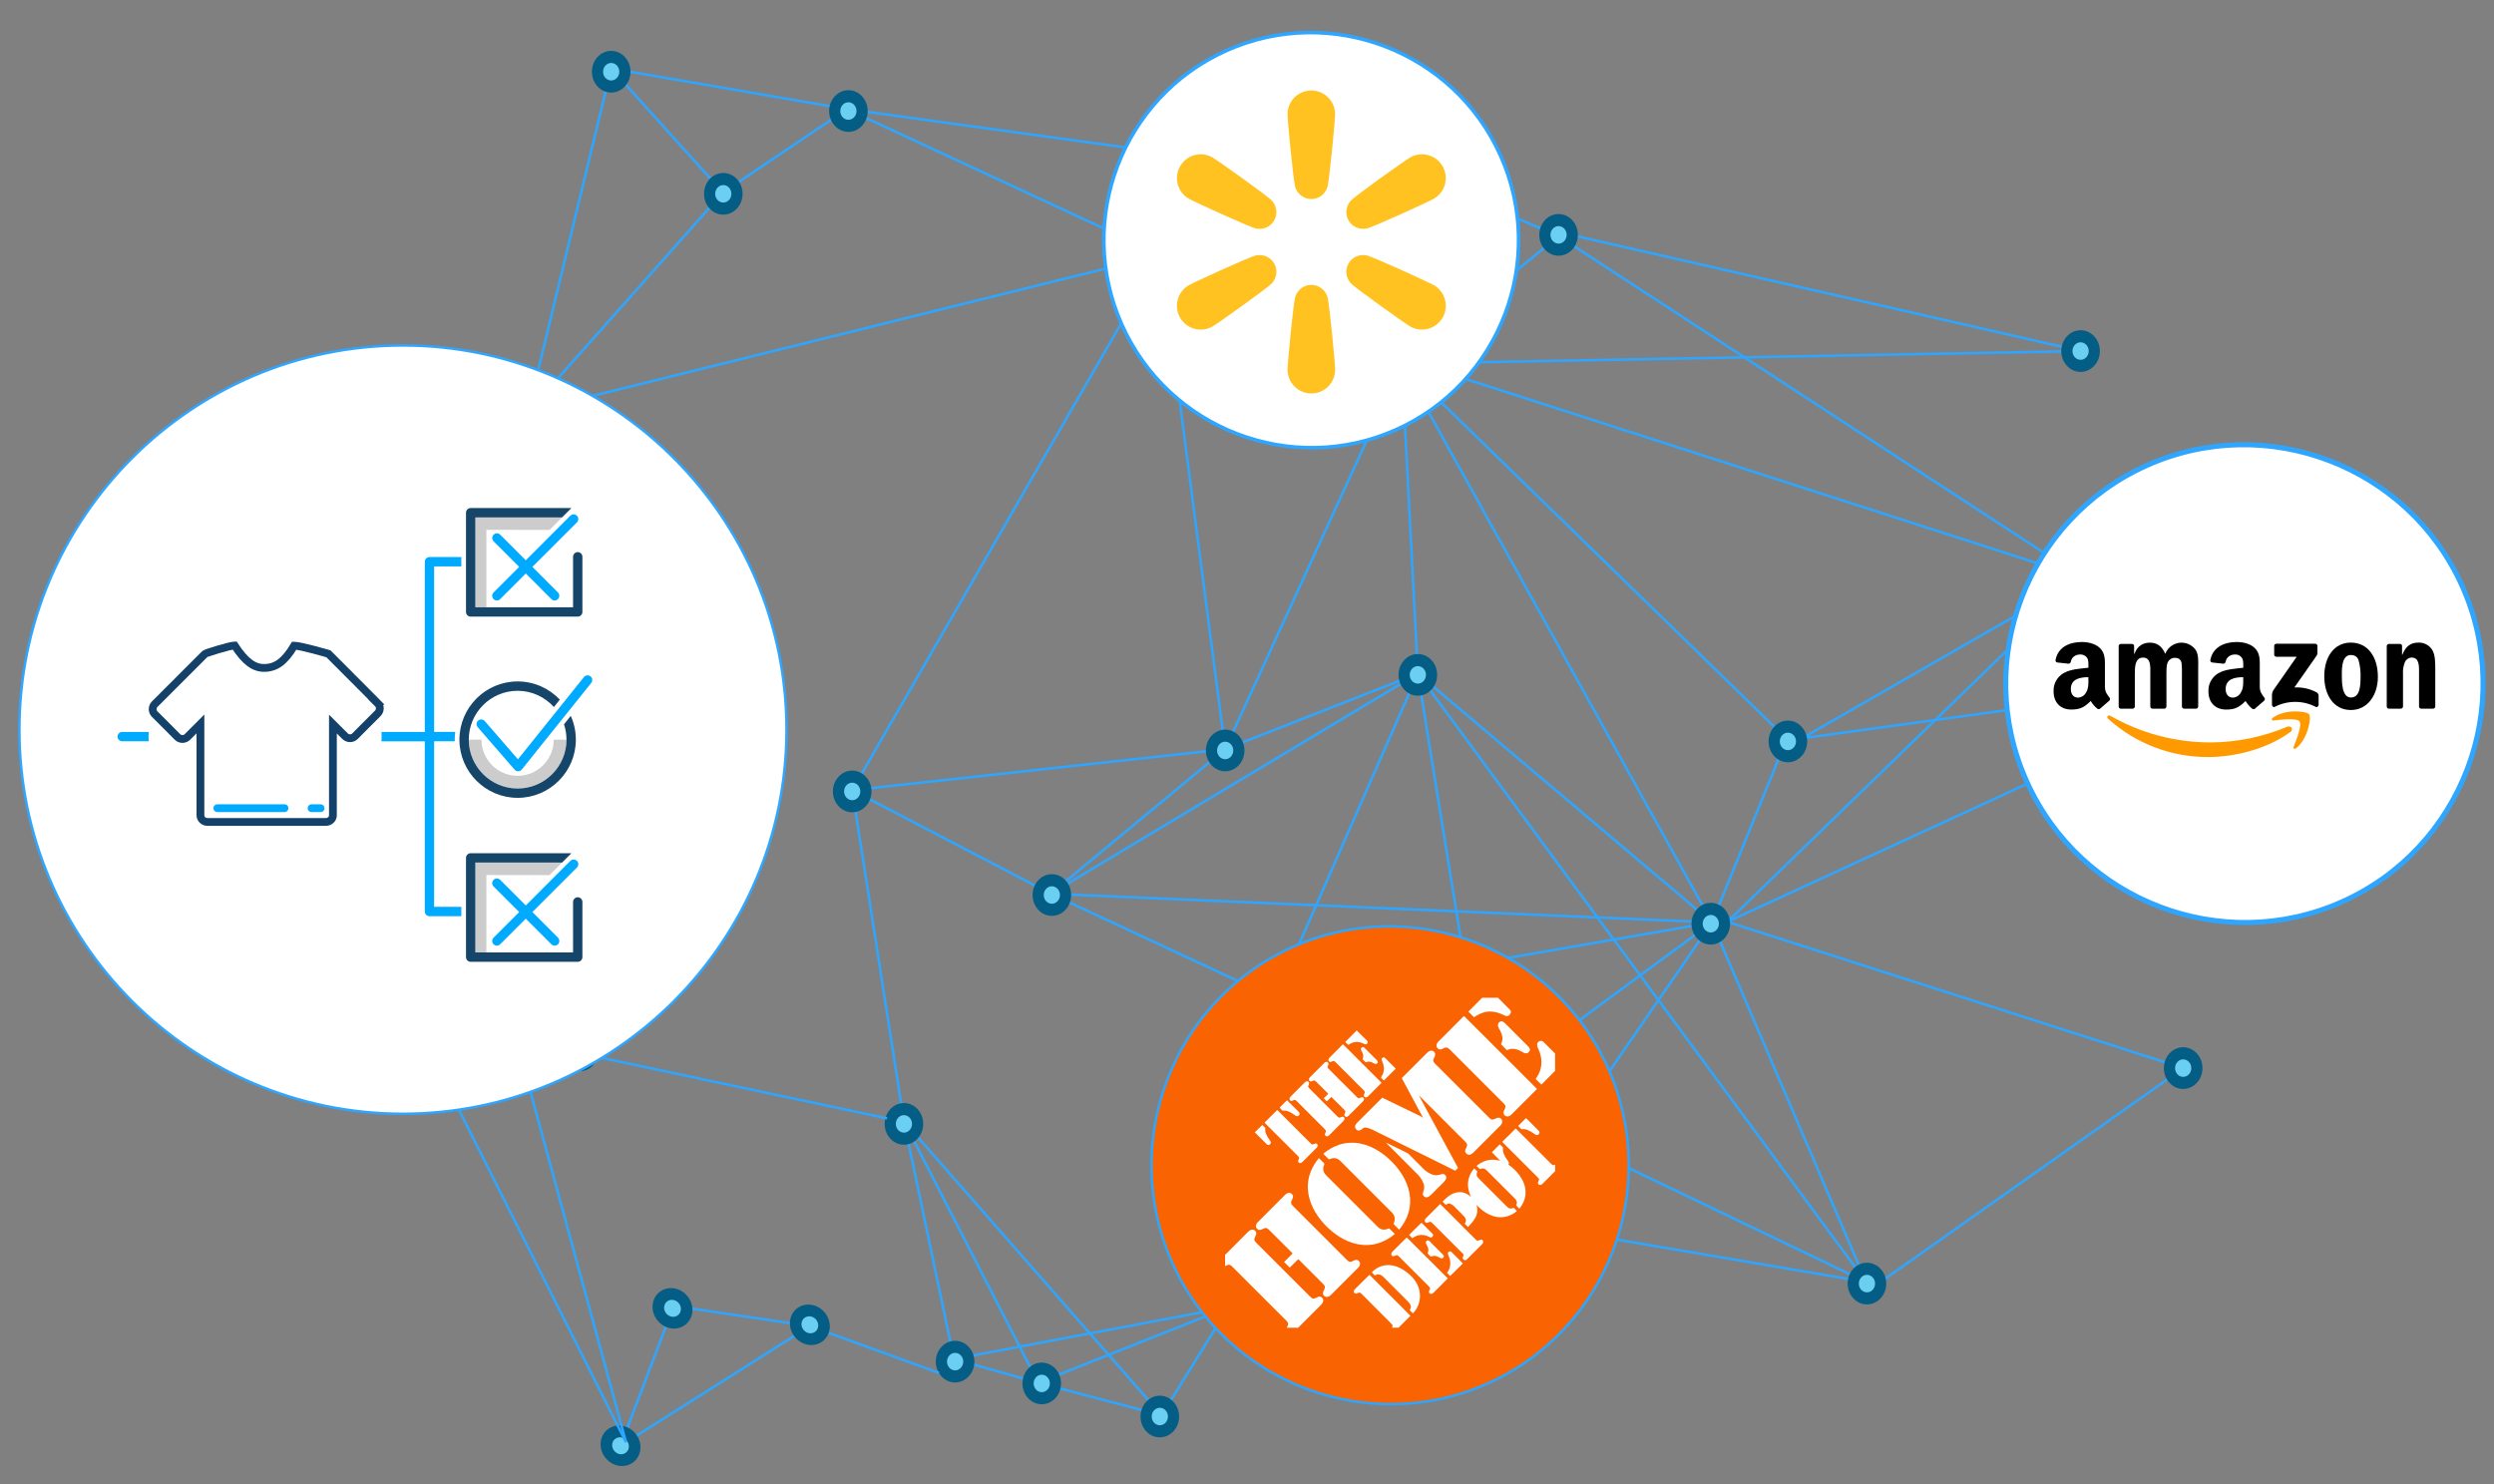
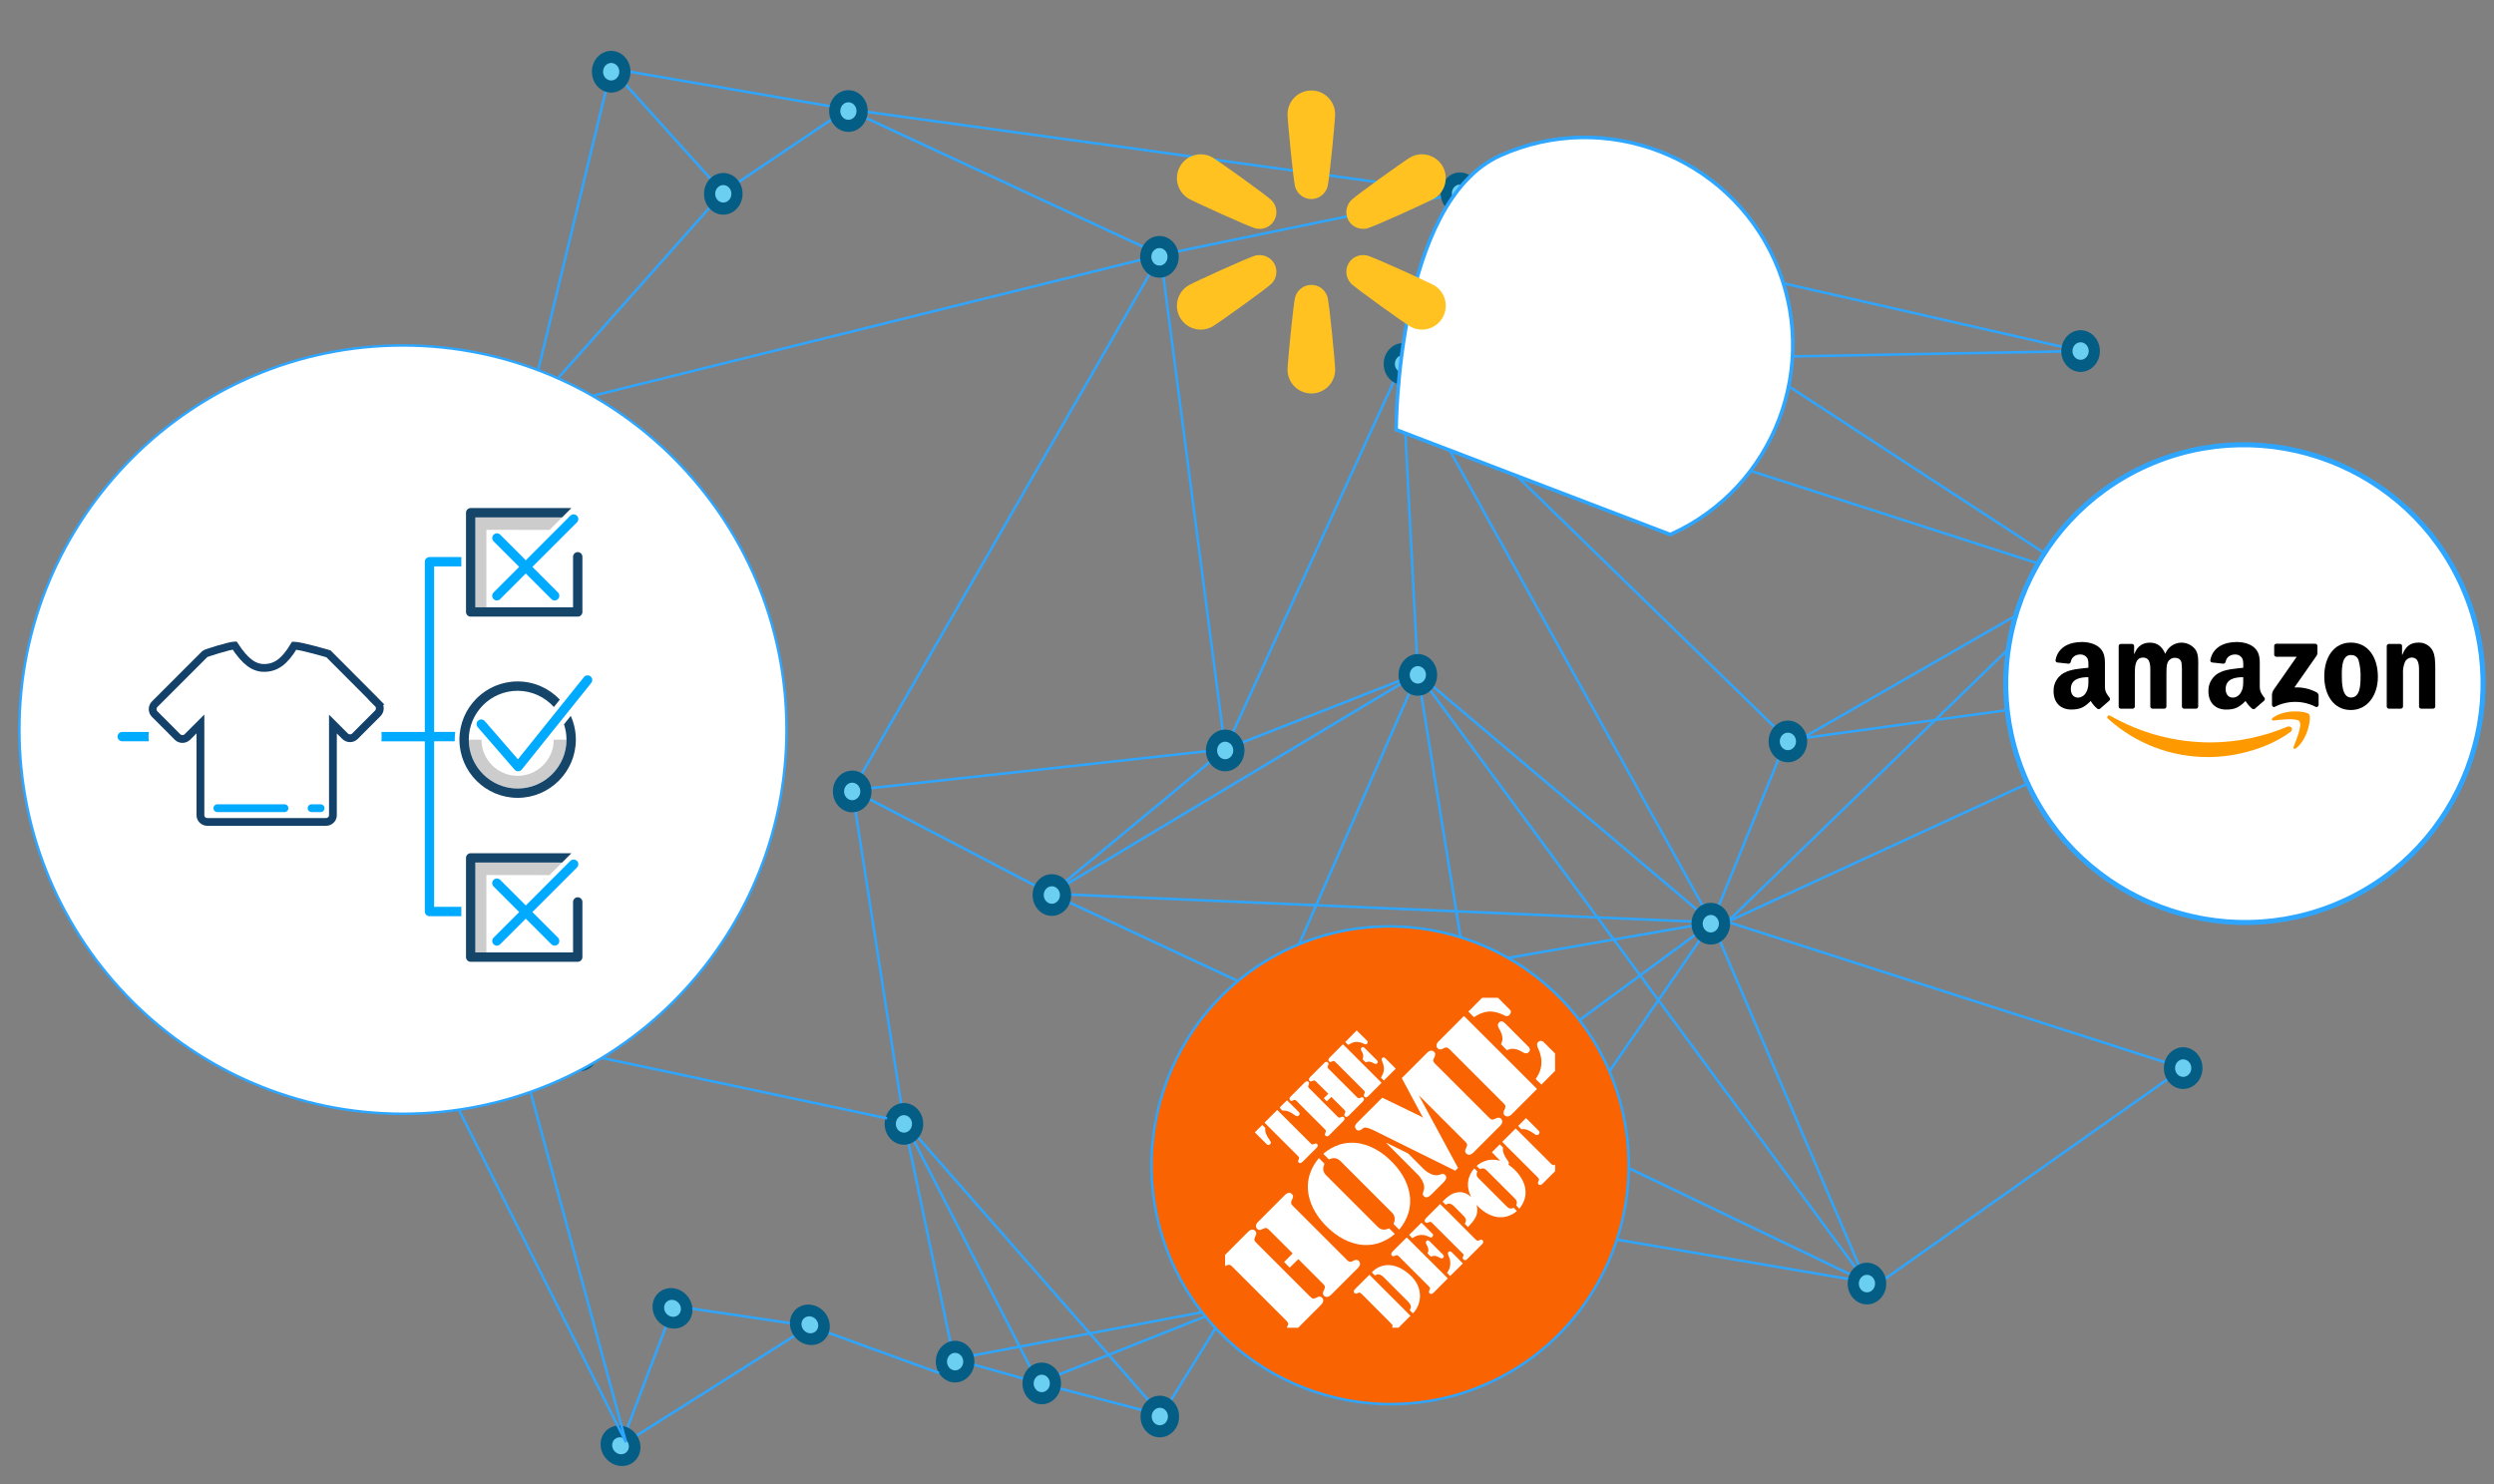
<svg xmlns="http://www.w3.org/2000/svg" id="Layer_1" version="1.1" viewBox="0 0 247 147.057">
  <rect x="0" y="0" width="247" height="147.057" fill="#808080" stroke="none" />
  <defs>
    <style>
      .st0 {
        stroke: #a7a9ac;
        stroke-width: .113px;
      }

      .st0, .st1, .st2, .st3, .st4, .st5, .st6, .st7 {
        stroke-miterlimit: 10;
      }

      .st0, .st1, .st4, .st7 {
        fill: none;
      }

      .st0, .st8, .st7 {
        isolation: isolate;
      }

      .st0, .st7 {
        mix-blend-mode: multiply;
      }

      .st1 {
        stroke: #0af;
      }

      .st1, .st4 {
        stroke-linecap: round;
        stroke-width: .772px;
      }

      .st9 {
        fill: #ffc220;
      }

      .st10 {
        fill: #f90;
      }

      .st10, .st11, .st12 {
        fill-rule: evenodd;
      }

      .st11, .st2, .st3, .st6 {
        fill: #fff;
      }

      .st13 {
        fill: #0af;
      }

      .st2 {
        stroke-width: .5px;
      }

      .st2, .st3, .st5, .st6, .st7 {
        stroke: #2ea6ff;
      }

      .st3 {
        stroke-width: .358px;
      }

      .st14 {
        fill: #035d84;
      }

      .st4 {
        stroke: #134169;
      }

      .st5 {
        fill: #f96302;
      }

      .st5, .st6, .st7 {
        stroke-width: .25px;
      }

      .st15 {
        display: none;
      }

      .st16 {
        fill: #6bcff2;
      }

      .st17 {
        fill: #ccc;
      }

      .st18 {
        fill: #16456a;
      }
    </style>
  </defs>
  <g class="st8">
    <g id="Lines_2" class="st15">
      <g>
        <line class="st0" x1="46.173" y1="21.82" x2="50.456" y2="51.165" />
        <line class="st0" x1="46.173" y1="21.82" x2="66.004" y2="36.967" />
        <line class="st0" x1="66.004" y1="36.967" x2="30.789" y2="52.065" />
        <line class="st0" x1="30.789" y1="52.065" x2="31.488" y2="20.371" />
        <line class="st0" x1="31.488" y1="20.371" x2="10.209" y2="38.853" />
        <line class="st0" x1="10.209" y1="38.853" x2="30.789" y2="52.065" />
        <line class="st0" x1="30.789" y1="52.065" x2="46.173" y2="21.82" />
        <line class="st0" x1="48.583" y1="51.877" x2="36.295" y2="56.561" />
        <line class="st0" x1="36.295" y1="56.561" x2="42.677" y2="42.748" />
        <line class="st0" x1="42.677" y1="42.748" x2="55.864" y2="18.473" />
        <line class="st0" x1="31.163" y1="3.737" x2="-10.77" y2="6.085" />
        <line class="st0" x1="-10.77" y1="6.085" x2="9.161" y2="21.371" />
        <line class="st0" x1="9.161" y1="21.371" x2="-24.705" y2="15.976" />
        <line class="st0" x1="-24.705" y1="15.976" x2="-22.609" y2="7.733" />
        <line class="st0" x1="-22.609" y1="7.733" x2="-35.746" y2="33.909" />
        <line class="st0" x1="-35.891" y1="33.574" x2="-25.505" y2="1.59" />
        <line class="st0" x1="-25.505" y1="1.59" x2="-22.758" y2="25.616" />
        <line class="st0" x1="-22.758" y1="25.616" x2="-24.705" y2="15.976" />
        <line class="st0" x1="-24.705" y1="15.976" x2="-43.038" y2="16.925" />
        <line class="st0" x1="-37.094" y1=".342" x2="-37.344" y2="23.618" />
        <line class="st0" x1="15.404" y1="11.255" x2="10.209" y2="38.853" />
        <line class="st0" x1="10.209" y1="38.853" x2="-9.97" y2="33.058" />
        <line class="st0" x1="-9.97" y1="33.058" x2="-24.705" y2="15.976" />
        <line class="st0" x1="10.209" y1="38.853" x2="1.006" y2="48.131" />
        <line class="st0" x1="1.006" y1="48.131" x2="18.612" y2="59.446" />
        <line class="st0" x1="18.612" y1="59.446" x2="4.977" y2="66.563" />
        <line class="st0" x1="4.977" y1="66.563" x2=".76" y2="51.428" />
        <line class="st0" x1=".593" y1="51.128" x2="15.729" y2="50.528" />
        <line class="st0" x1="15.729" y1="50.528" x2="36.295" y2="56.561" />
        <line class="st0" x1="36.295" y1="56.561" x2="29.889" y2="29.513" />
        <line class="st0" x1="28.989" y1="59.894" x2="12.244" y2="72.333" />
        <line class="st0" x1="12.244" y1="72.333" x2="15.729" y2="50.528" />
        <line class="st0" x1="12.244" y1="72.333" x2="24.607" y2="83.346" />
        <line class="st0" x1="43.414" y1="65.063" x2="28.989" y2="59.894" />
        <line class="st0" x1="28.989" y1="59.894" x2="42.677" y2="42.748" />
        <line class="st0" x1="60.76" y1="52.664" x2="50.456" y2="51.165" />
        <line class="st0" x1="50.456" y1="51.165" x2="57.05" y2="39.627" />
        <line class="st0" x1="57.05" y1="39.627" x2="33.972" y2="65.439" />
        <line class="st0" x1="33.972" y1="65.439" x2="12.244" y2="72.333" />
        <line class="st0" x1="-1.954" y1="-3.98" x2="25.944" y2="34.957" />
        <line class="st0" x1="39.967" y1="87.578" x2="16.365" y2="77.465" />
        <line class="st0" x1="49.82" y1="98.518" x2="56.113" y2="119.947" />
        <line class="st0" x1="56.113" y1="119.947" x2="76.32" y2="104.811" />
        <line class="st0" x1="76.32" y1="104.811" x2="52.991" y2="94.447" />
        <line class="st0" x1="52.991" y1="94.447" x2="68.726" y2="119.423" />
        <line class="st0" x1="68.726" y1="119.423" x2="60.272" y2="136.545" />
        <line class="st0" x1="60.272" y1="136.545" x2="73.471" y2="127.215" />
        <line class="st0" x1="73.471" y1="127.215" x2="76.32" y2="104.811" />
        <line class="st0" x1="76.32" y1="104.811" x2="49.445" y2="111.654" />
        <line class="st0" x1="49.445" y1="111.654" x2="76.493" y2="119.222" />
        <line class="st0" x1="76.493" y1="119.222" x2="73.347" y2="134.822" />
        <line class="st0" x1="73.347" y1="134.822" x2="60.272" y2="136.545" />
        <line class="st0" x1="60.272" y1="136.545" x2="51.057" y2="148.158" />
        <line class="st0" x1="51.057" y1="148.158" x2="68.177" y2="140.739" />
        <line class="st0" x1="68.177" y1="140.739" x2="52.592" y2="156.623" />
        <line class="st0" x1="52.592" y1="156.623" x2="56.113" y2="119.947" />
        <line class="st0" x1="51.693" y1="164.791" x2="63.757" y2="138.228" />
        <line class="st0" x1="53.191" y1="55.549" x2="127.718" y2="43.499" />
        <line class="st0" x1="116.28" y1="60.793" x2="132.687" y2="49.317" />
        <line class="st0" x1="132.687" y1="49.317" x2="127.718" y2="43.499" />
        <line class="st0" x1="72.648" y1="17.274" x2="69.777" y2="-3.93" />
        <line class="st0" x1="139.732" y1="10.231" x2="163.408" y2="12.241" />
        <line class="st0" x1="163.408" y1="12.241" x2="149.523" y2=".49" />
        <line class="st0" x1="149.523" y1=".49" x2="156.552" y2="26.628" />
        <line class="st0" x1="156.552" y1="26.628" x2="147.025" y2="20.071" />
        <line class="st0" x1="146.474" y1="18.124" x2="130.99" y2="26.115" />
        <line class="st0" x1="132.687" y1="49.317" x2="164.107" y2="35.056" />
        <line class="st0" x1="164.107" y1="35.056" x2="156.79" y2="49.766" />
        <line class="st0" x1="156.79" y1="49.766" x2="160.311" y2="23.268" />
        <line class="st0" x1="160.311" y1="23.268" x2="182.589" y2="20.571" />
        <line class="st0" x1="182.589" y1="20.571" x2="178.344" y2="8.083" />
        <line class="st0" x1="178.344" y1="8.083" x2="171.449" y2="39.402" />
        <line class="st0" x1="171.449" y1="39.402" x2="171.549" y2="57.034" />
        <line class="st0" x1="171.549" y1="57.034" x2="195.513" y2="57.121" />
        <line class="st0" x1="195.513" y1="57.121" x2="174.759" y2="50.492" />
        <line class="st0" x1="174.759" y1="50.492" x2="193.267" y2="76.753" />
        <line class="st0" x1="193.267" y1="76.753" x2="170.725" y2="68.074" />
        <line class="st0" x1="170.725" y1="68.074" x2="169.663" y2="86.904" />
        <line class="st0" x1="169.663" y1="86.904" x2="185.959" y2="80.261" />
        <line class="st0" x1="185.959" y1="80.261" x2="165.73" y2="80.837" />
        <line class="st0" x1="165.73" y1="80.837" x2="162.472" y2="66.826" />
        <line class="st0" x1="162.472" y1="66.826" x2="156.028" y2="70.046" />
        <line class="st0" x1="156.028" y1="70.046" x2="144.526" y2="98.893" />
        <line class="st0" x1="144.526" y1="98.893" x2="140.256" y2="74.431" />
        <line class="st0" x1="140.256" y1="74.431" x2="133.288" y2="94.135" />
        <line class="st0" x1="133.288" y1="94.135" x2="125.27" y2="74.129" />
        <line class="st0" x1="125.27" y1="74.129" x2="125.195" y2="97.845" />
        <line class="st0" x1="125.195" y1="97.845" x2="112.257" y2="95.246" />
        <line class="st0" x1="112.257" y1="95.246" x2="139.094" y2="67.724" />
        <line class="st0" x1="139.094" y1="67.724" x2="156.252" y2="89.865" />
        <line class="st0" x1="156.252" y1="89.865" x2="139.17" y2="111.742" />
        <line class="st0" x1="139.17" y1="111.742" x2="163.108" y2="104.663" />
        <line class="st0" x1="163.108" y1="104.663" x2="169.663" y2="86.904" />
        <line class="st0" x1="111.746" y1="74.917" x2="133.437" y2="85.593" />
        <line class="st0" x1="133.437" y1="85.593" x2="118.714" y2="66.676" />
        <line class="st0" x1="118.714" y1="66.676" x2="142.391" y2="81.174" />
        <line class="st0" x1="142.391" y1="81.174" x2="136.996" y2="99.268" />
        <line class="st0" x1="136.996" y1="99.268" x2="164.982" y2="94.21" />
        <line class="st0" x1="164.982" y1="94.21" x2="159.661" y2="117.399" />
        <line class="st0" x1="159.661" y1="117.399" x2="142.391" y2="81.174" />
        <line class="st0" x1="142.391" y1="81.174" x2="140.63" y2="120.172" />
        <line class="st0" x1="140.63" y1="120.172" x2="151.756" y2="128.901" />
        <line class="st0" x1="151.756" y1="128.901" x2="151.57" y2="139.802" />
        <line class="st0" x1="151.57" y1="139.802" x2="165.767" y2="110.056" />
        <line class="st0" x1="178.344" y1="8.083" x2="232.439" y2="-6.003" />
        <line class="st0" x1="232.439" y1="-6.003" x2="209.749" y2="36.405" />
        <line class="st0" x1="209.749" y1="36.405" x2="182.589" y2="20.571" />
        <line class="st0" x1="182.589" y1="20.571" x2="215.705" y2="53.825" />
        <line class="st0" x1="215.705" y1="53.825" x2="196.001" y2="66.676" />
        <line class="st0" x1="196.001" y1="66.676" x2="184.936" y2="42.699" />
        <line class="st0" x1="184.936" y1="42.699" x2="234.886" y2="47.993" />
        <line class="st0" x1="234.886" y1="47.993" x2="200.234" y2="83.759" />
        <line class="st0" x1="200.234" y1="83.759" x2="215.705" y2="53.825" />
        <line class="st0" x1="215.705" y1="53.825" x2="243.628" y2="59.583" />
        <line class="st0" x1="243.628" y1="59.583" x2="232.339" y2="91.302" />
        <line class="st0" x1="232.339" y1="91.302" x2="233.139" y2="109.382" />
        <line class="st0" x1="232.439" y1="-6.003" x2="257.964" y2="21.794" />
        <line class="st0" x1="257.964" y1="21.794" x2="294.49" y2="8.232" />
        <line class="st0" x1="294.49" y1="8.232" x2="284.337" y2="33.108" />
        <line class="st0" x1="284.337" y1="33.108" x2="289.246" y2="5.01" />
        <line class="st0" x1="289.246" y1="5.01" x2="215.107" y2="4.286" />
        <line class="st0" x1="215.107" y1="4.286" x2="231.389" y2="40.233" />
        <line class="st0" x1="231.389" y1="40.233" x2="255.366" y2="41.1" />
        <line class="st0" x1="255.366" y1="41.1" x2="253.318" y2="50.84" />
        <line class="st0" x1="253.318" y1="50.84" x2="215.705" y2="53.825" />
        <line class="st0" x1="215.705" y1="53.825" x2="219.851" y2="25.816" />
        <line class="st0" x1="219.851" y1="25.816" x2="266.955" y2="-4.105" />
        <line class="st0" x1="266.955" y1="-4.105" x2="271.101" y2="42.599" />
        <line class="st0" x1="271.101" y1="42.599" x2="289.246" y2="5.01" />
        <line class="st0" x1="289.246" y1="5.01" x2="178.344" y2="8.083" />
        <line class="st0" x1="178.344" y1="8.083" x2="195.551" y2="61.654" />
        <line class="st0" x1="225.025" y1="38.739" x2="225.732" y2="38.897" />
      </g>
    </g>
    <g id="Lines">
      <line class="st7" x1="206.057" y1="34.778" x2="155.882" y2="23.336" />
      <line class="st7" x1="154.361" y1="23.393" x2="144.475" y2="19.152" />
      <line class="st7" x1="154.361" y1="23.393" x2="138.829" y2="36.056" />
      <line class="st7" x1="140.351" y1="35.998" x2="206.057" y2="34.778" />
      <line class="st7" x1="206.19" y1="57.222" x2="154.361" y2="23.393" />
      <line class="st7" x1="138.829" y1="36.056" x2="176.952" y2="73.198" />
      <line class="st7" x1="178.473" y1="73.14" x2="206.19" y2="57.222" />
      <line class="st7" x1="216.219" y1="105.814" x2="171.073" y2="91.322" />
      <line class="st7" x1="169.551" y1="91.381" x2="176.952" y2="73.198" />
      <line class="st7" x1="178.473" y1="73.14" x2="224.192" y2="66.855" />
      <line class="st7" x1="140.351" y1="35.998" x2="206.19" y2="57.222" />
      <line class="st7" x1="206.19" y1="57.222" x2="171.073" y2="91.322" />
      <line class="st7" x1="171.073" y1="91.322" x2="224.192" y2="66.855" />
      <line class="st7" x1="140.419" y1="66.73" x2="138.829" y2="36.056" />
      <line class="st7" x1="138.829" y1="36.056" x2="169.551" y2="91.381" />
      <line class="st7" x1="169.551" y1="91.381" x2="149.192" y2="120.943" />
      <line class="st7" x1="149.192" y1="120.943" x2="126.296" y2="98.911" />
      <line class="st7" x1="126.296" y1="98.911" x2="140.419" y2="66.73" />
      <line class="st7" x1="140.419" y1="66.73" x2="169.551" y2="91.381" />
      <line class="st7" x1="169.551" y1="91.381" x2="126.296" y2="98.911" />
      <line class="st7" x1="126.296" y1="98.911" x2="184.81" y2="127.003" />
      <line class="st7" x1="184.81" y1="127.003" x2="149.192" y2="120.943" />
      <line class="st7" x1="149.192" y1="120.943" x2="140.419" y2="66.73" />
      <line class="st7" x1="140.419" y1="66.73" x2="184.81" y2="127.003" />
      <line class="st7" x1="184.81" y1="127.003" x2="169.551" y2="91.381" />
      <line class="st7" x1="216.219" y1="105.814" x2="186.333" y2="126.945" />
      <path class="st7" d="M184.81,127.003" />
      <path class="st7" d="M149.192,120.943" />
      <line class="st7" x1="126.296" y1="98.911" x2="126.676" y2="123.002" />
      <line class="st7" x1="126.676" y1="123.002" x2="121.667" y2="129.502" />
      <line class="st7" x1="121.667" y1="129.502" x2="102.821" y2="136.988" />
      <line class="st7" x1="102.821" y1="136.988" x2="115.042" y2="140.201" />
      <line class="st7" x1="115.042" y1="140.201" x2="121.667" y2="129.502" />
      <line class="st7" x1="102.821" y1="136.988" x2="94.475" y2="134.637" />
      <line class="st7" x1="94.475" y1="134.637" x2="121.667" y2="129.502" />
      <line class="st7" x1="121.667" y1="129.502" x2="126.296" y2="98.911" />
      <line class="st7" x1="126.296" y1="98.911" x2="104.055" y2="88.541" />
      <line class="st7" x1="104.055" y1="88.541" x2="121.338" y2="74.22" />
      <line class="st7" x1="121.338" y1="74.22" x2="140.419" y2="66.73" />
      <line class="st7" x1="140.419" y1="66.73" x2="104.055" y2="88.541" />
      <line class="st7" x1="104.055" y1="88.541" x2="169.551" y2="91.381" />
      <line class="st7" x1="169.551" y1="91.381" x2="126.676" y2="123.002" />
      <line class="st7" x1="94.475" y1="134.637" x2="89.522" y2="111.086" />
      <line class="st7" x1="89.522" y1="111.086" x2="102.821" y2="136.988" />
      <line class="st7" x1="89.522" y1="111.086" x2="84.401" y2="78.28" />
      <line class="st7" x1="84.401" y1="78.28" x2="104.055" y2="88.541" />
      <line class="st7" x1="115.042" y1="140.201" x2="89.522" y2="111.086" />
      <line class="st7" x1="114.945" y1="25.253" x2="83.874" y2="10.81" />
      <line class="st7" x1="83.874" y1="10.81" x2="71.604" y2="19.075" />
      <line class="st7" x1="71.604" y1="19.075" x2="60.53" y2="6.789" />
      <line class="st7" x1="60.53" y1="6.789" x2="83.874" y2="10.81" />
      <line class="st7" x1="114.945" y1="25.253" x2="144.475" y2="19.152" />
      <line class="st7" x1="144.475" y1="19.152" x2="83.874" y2="10.81" />
      <line class="st7" x1="138.829" y1="36.056" x2="121.338" y2="74.22" />
      <line class="st7" x1="121.338" y1="74.22" x2="84.401" y2="78.28" />
      <line class="st7" x1="121.338" y1="74.22" x2="114.945" y2="25.253" />
      <line class="st7" x1="60.53" y1="6.789" x2="52.296" y2="40.805" />
      <line class="st7" x1="71.604" y1="19.075" x2="52.296" y2="40.805" />
      <line class="st7" x1="52.296" y1="40.805" x2="114.945" y2="25.253" />
      <line class="st7" x1="114.945" y1="25.253" x2="84.401" y2="78.28" />
    </g>
    <g id="Dots">
      <path class="st14" d="M169.445,93.573c1.052-.008,1.903-.94,1.897-2.078s-.869-2.059-1.921-2.051-1.906.939-1.899,2.078.871,2.058,1.925,2.052h-.001Z" />
      <path class="st14" d="M177.081,75.514c1.056-.008,1.907-.939,1.899-2.078s-.869-2.057-1.925-2.05-1.903.939-1.897,2.077.869,2.059,1.921,2.051h.001Z" />
      <path class="st14" d="M154.37,25.332c1.056-.008,1.903-.94,1.897-2.079s-.866-2.057-1.921-2.05-1.903.939-1.897,2.077c.006,1.138.869,2.06,1.921,2.053Z" />
      <path class="st14" d="M138.959,38.118c1.052-.008,1.903-.94,1.897-2.078s-.869-2.057-1.921-2.049-1.906.939-1.899,2.075.869,2.059,1.925,2.052h-.001Z" />
      <path class="st14" d="M140.433,68.921c1.052-.008,1.906-.939,1.899-2.078s-.871-2.057-1.925-2.05-1.903.939-1.897,2.077.869,2.059,1.921,2.051h.001Z" />
      <path class="st14" d="M121.352,76.409c1.052-.008,1.903-.94,1.897-2.078s-.869-2.059-1.921-2.052-1.907.939-1.899,2.078.871,2.058,1.925,2.052h-.001Z" />
      <path class="st14" d="M184.911,129.224c1.056-.008,1.906-.94,1.899-2.078s-.869-2.058-1.925-2.052-1.903.939-1.897,2.078.869,2.059,1.921,2.052h.001Z" />
      <path class="st14" d="M216.229,107.878c1.056-.008,1.906-.94,1.899-2.078s-.869-2.058-1.925-2.052-1.903.939-1.897,2.078c.006,1.138.869,2.059,1.921,2.052h.001Z" />
      <path class="st14" d="M224.203,68.921c1.056-.008,1.906-.94,1.899-2.078s-.869-2.058-1.925-2.052-1.903.939-1.897,2.078.869,2.059,1.921,2.052h.001Z" />
      <path class="st14" d="M206.201,59.286c1.056-.008,1.906-.94,1.899-2.078s-.869-2.058-1.925-2.051-1.903.939-1.897,2.078c.006,1.138.869,2.059,1.921,2.052h.001Z" />
      <path class="st14" d="M206.068,36.843c1.056-.008,1.906-.94,1.899-2.078s-.869-2.058-1.925-2.051-1.903.939-1.897,2.078.869,2.059,1.921,2.052h.001Z" />
      <path class="st14" d="M149.204,123.133c1.052-.008,1.903-.94,1.897-2.078s-.869-2.057-1.921-2.05-1.907.939-1.899,2.077.871,2.059,1.925,2.052h-.001Z" />
      <path class="st14" d="M121.798,131.693c1.052-.008,1.903-.939,1.897-2.077s-.869-2.06-1.921-2.053-1.906.94-1.899,2.079.869,2.057,1.925,2.05h-.001Z" />
      <path class="st14" d="M126.57,125.131c1.052-.008,1.903-.94,1.897-2.079s-.869-2.057-1.921-2.05-1.906.939-1.899,2.077.869,2.06,1.925,2.053h-.001Z" />
      <path class="st14" d="M126.31,101.229c1.052-.008,1.903-.94,1.897-2.078s-.869-2.057-1.921-2.05-1.903.939-1.897,2.077.869,2.058,1.921,2.051Z" />
      <path class="st14" d="M94.604,136.955c1.052-.008,1.907-.939,1.899-2.079s-.872-2.057-1.925-2.049-1.903.939-1.897,2.075.869,2.06,1.921,2.053h.001Z" />
      <path class="st14" d="M103.185,139.115c1.052-.008,1.903-.939,1.897-2.077s-.869-2.057-1.921-2.05-1.903.935-1.897,2.077.869,2.057,1.921,2.05Z" />
      <path class="st14" d="M114.878,142.392c1.056-.008,1.907-.939,1.899-2.075s-.869-2.057-1.925-2.05-1.903.935-1.897,2.077.869,2.057,1.921,2.049h.001Z" />
      <path class="st14" d="M144.606,21.214c1.052-.008,1.907-.939,1.899-2.077s-.871-2.059-1.925-2.052-1.903.939-1.897,2.078.869,2.057,1.921,2.05h.001Z" />
      <path class="st14" d="M114.839,27.508c1.052-.008,1.903-.94,1.897-2.078s-.869-2.059-1.921-2.051-1.903.939-1.897,2.078.869,2.059,1.921,2.051Z" />
      <path class="st14" d="M52.307,42.614c1.052-.008,1.907-.94,1.899-2.078s-.872-2.057-1.925-2.05-1.903.939-1.897,2.077.869,2.059,1.921,2.052h.001Z" />
      <path class="st14" d="M71.646,21.265c1.056-.008,1.903-.939,1.897-2.078s-.866-2.057-1.921-2.05-1.903.939-1.897,2.077.869,2.059,1.921,2.052Z" />
      <path class="st14" d="M84.038,13.064c1.052-.008,1.903-.939,1.897-2.078s-.869-2.058-1.921-2.052-1.906.94-1.899,2.078.869,2.059,1.925,2.052h-.001Z" />
      <path class="st14" d="M60.544,9.17c1.052-.008,1.906-.939,1.899-2.078s-.871-2.059-1.925-2.052-1.903.94-1.897,2.078.869,2.058,1.921,2.052h.001Z" />
      <path class="st14" d="M104.186,90.731c1.052-.008,1.903-.94,1.897-2.078s-.869-2.059-1.921-2.051-1.903.939-1.897,2.078.869,2.058,1.921,2.051Z" />
      <path class="st14" d="M84.414,80.47c1.052-.008,1.903-.939,1.897-2.078s-.869-2.059-1.921-2.052-1.909.939-1.903,2.078.872,2.058,1.927,2.052Z" />
      <path class="st14" d="M89.536,113.404c1.052-.008,1.903-.94,1.897-2.078s-.869-2.057-1.921-2.05-1.903.939-1.897,2.077.869,2.059,1.921,2.052Z" />
    </g>
    <g id="Dots_shine">
      <path class="st5" d="M147.348,137.05c-11.882,5.317-25.917-.038-31.249-11.951-5.332-11.913.02-25.957,11.902-31.274,11.873-5.315,25.912.05,31.244,11.963,5.332,11.913-.024,25.948-11.897,31.263h0Z" />
      <line class="st7" x1="87.854" y1="110.793" x2="55.577" y2="103.95" />
      <path class="st16" d="M169.439,92.376c.441-.003.799-.396.797-.874s-.366-.865-.807-.862-.802.395-.799.874.368.865.81.862Z" />
      <path class="st16" d="M177.074,74.318c.444-.003.802-.395.799-.874s-.366-.864-.81-.861c-.439.003-.799.395-.797.872s.368.865.807.862Z" />
-       <path class="st16" d="M154.362,24.135c.441-.003.799-.397.797-.875s-.366-.864-.807-.861-.799.395-.797.872.366.867.807.864Z" />
      <path class="st16" d="M138.952,36.922c.439-.003.799-.395.797-.874s-.368-.864-.807-.861c-.444.003-.802.393-.799.871s.366.865.81.862h0Z" />
      <path class="st16" d="M140.425,67.724c.441-.003.802-.395.799-.874s-.368-.864-.81-.861-.799.393-.797.872.366.865.807.862Z" />
      <path class="st16" d="M121.344,75.213c.441-.003.799-.396.797-.874s-.366-.865-.807-.862c-.444.003-.802.395-.799.874s.366.865.81.862Z" />
      <path class="st16" d="M184.903,128.028c.444-.003.802-.395.799-.874s-.366-.865-.81-.862c-.439.003-.799.395-.797.874s.368.865.807.862Z" />
      <path class="st16" d="M216.223,106.682c.444-.003.802-.395.799-.874s-.366-.865-.81-.862c-.439.003-.799.395-.797.874s.368.865.807.862Z" />
      <path class="st16" d="M224.196,67.724c.444-.003.802-.395.799-.874s-.366-.865-.81-.862c-.439.003-.799.395-.797.874s.368.865.807.862Z" />
      <path class="st16" d="M206.194,58.089c.444-.003.802-.395.799-.874s-.366-.865-.81-.862c-.439.003-.799.395-.797.874s.368.865.807.862Z" />
      <path class="st16" d="M206.061,35.646c.444-.003.802-.395.799-.874s-.366-.865-.81-.862c-.439.003-.799.395-.797.874s.368.865.807.862Z" />
      <path class="st16" d="M94.597,135.758c.441-.003.802-.398.799-.875s-.368-.864-.81-.86-.799.395-.797.871.366.867.807.864h0Z" />
      <path class="st16" d="M103.178,137.918c.441-.003.799-.395.797-.872-.003-.48-.366-.864-.807-.861s-.799.392-.797.872c.003.476.366.864.807.861Z" />
      <path class="st16" d="M114.871,141.195c.444-.003.802-.395.799-.871s-.366-.864-.81-.861c-.439.003-.799.395-.797.872s.368.864.807.861h0Z" />
      <path class="st16" d="M144.599,20.017c.444-.003.802-.393.799-.872s-.366-.865-.81-.862c-.441.003-.799.395-.797.874s.366.864.807.861Z" />
      <path class="st16" d="M114.833,26.311c.441-.003.799-.395.797-.874s-.366-.865-.807-.862-.799.395-.796.874.366.865.807.862h-.001Z" />
      <path class="st16" d="M52.3,41.417c.441-.003.802-.395.799-.874s-.368-.864-.81-.861-.799.393-.797.872.366.865.807.862Z" />
      <path class="st16" d="M71.638,20.068c.441-.003.799-.395.797-.874s-.366-.864-.807-.861-.799.393-.797.872.366.865.807.862Z" />
      <path class="st16" d="M84.03,11.868c.439-.003.799-.395.797-.874s-.368-.865-.807-.862c-.444.003-.802.395-.799.874s.366.865.81.862Z" />
      <path class="st16" d="M60.536,7.973c.441-.003.802-.395.799-.874s-.368-.865-.81-.862-.799.395-.797.874.366.865.807.862Z" />
      <path class="st16" d="M104.178,89.534c.441-.003.799-.396.797-.874s-.366-.865-.807-.862-.799.395-.797.874.366.865.807.862Z" />
      <path class="st16" d="M89.529,112.208c.441-.003.799-.395.796-.874s-.366-.864-.807-.861-.799.393-.797.872.366.865.807.862h.001Z" />
      <path class="st16" d="M84.407,79.273c.439-.003.799-.395.797-.874s-.368-.865-.807-.862c-.444.003-.806.395-.802.874s.368.865.813.862h-.001Z" />
      <line class="st7" x1="92.998" y1="136.019" x2="80.206" y2="131.369" />
      <path class="st7" d="M61.456,143.23" />
      <line class="st7" x1="61.456" y1="143.23" x2="80.206" y2="131.369" />
      <line class="st7" x1="80.206" y1="131.369" x2="66.723" y2="129.376" />
      <line class="st7" x1="66.723" y1="129.376" x2="61.456" y2="143.23" />
      <path class="st7" d="M66.723,129.376" />
      <path class="st7" d="M66.723,129.376" />
      <path class="st7" d="M57.245,104.243" />
      <path class="st14" d="M78.231,131.111c.011,1.104.906,2.059,1.995,2.131s1.967-.764,1.955-1.869-.906-2.057-1.997-2.128-1.964.766-1.952,1.867h0Z" />
      <path class="st14" d="M64.626,129.478c.011,1.104.906,2.059,1.997,2.132s1.967-.766,1.955-1.869-.906-2.057-1.997-2.128-1.967.766-1.955,1.865Z" />
      <path class="st14" d="M55.27,103.988c.011,1.101.906,2.057,1.995,2.128s1.964-.766,1.952-1.867c-.011-1.101-.906-2.057-1.994-2.128s-1.964.766-1.952,1.867h-.001Z" />
      <path class="st14" d="M59.483,143.1c.011,1.101.906,2.057,1.995,2.128s1.964-.766,1.952-1.867-.906-2.059-1.995-2.131-1.964.766-1.952,1.869h0Z" />
      <path class="st16" d="M79.377,131.188c.005.465.385.866.837.896.459.03.828-.322.823-.787-.005-.459-.382-.864-.841-.894-.453-.03-.825.326-.82.783h0Z" />
      <path class="st16" d="M65.772,129.554c.005.465.381.866.841.898s.828-.322.823-.787c-.005-.459-.382-.864-.841-.894s-.827.326-.822.783h-.001Z" />
      <path class="st16" d="M56.414,104.064c.005.461.381.864.837.894s.825-.322.82-.783-.381-.864-.837-.894-.825.322-.82.783Z" />
      <path class="st16" d="M60.626,143.175c.005.459.382.864.837.894s.825-.326.82-.783c-.005-.465-.382-.866-.837-.896s-.825.322-.82.787h0Z" />
      <line class="st7" x1="49.5" y1="97.024" x2="35.206" y2="104.024" />
      <line class="st7" x1="35.206" y1="104.024" x2="44.608" y2="108.274" />
      <line class="st7" x1="44.608" y1="108.274" x2="49.5" y2="97.024" />
      <line class="st7" x1="61.997" y1="142.872" x2="49.5" y2="97.024" />
      <path class="st7" d="M49.5,97.024" />
      <line class="st7" x1="44.608" y1="108.274" x2="61.997" y2="142.872" />
      <path class="st14" d="M42.893,106.807c-.689.796-.547,2.052.312,2.797s2.119.704,2.808-.092.552-2.053-.308-2.797-2.123-.704-2.812.093h0Z" />
      <path class="st14" d="M33.694,102.713c-.689.796-.552,2.053.31,2.799s2.121.701,2.81-.094.549-2.05-.309-2.796-2.119-.708-2.811.091h0Z" />
      <path class="st14" d="M47.813,95.696c-.69.798-.552,2.051.308,2.797s2.122.706,2.812-.092.549-2.05-.312-2.797-2.119-.704-2.808.092Z" />
      <path class="st16" d="M43.797,107.592c-.289.333-.23.861.132,1.175.361.312.89.295,1.179-.039s.233-.864-.128-1.177c-.362-.314-.895-.294-1.183.039h0Z" />
      <path class="st16" d="M34.598,103.497c-.29.336-.233.864.131,1.178.361.312.89.295,1.182-.041.289-.333.23-.861-.129-1.174-.362-.314-.893-.297-1.182.036h-.001Z" />
      <path class="st16" d="M48.718,96.479c-.29.336-.233.864.128,1.175.362.314.893.297,1.183-.039.287-.332.23-.861-.132-1.175-.361-.312-.893-.293-1.179.039Z" />
      <path class="st6" d="M39.9,110.341c20.924,0,37.997-17.074,37.997-38.053s-17.074-38.067-37.997-38.067S1.917,51.309,1.917,72.288s17.074,38.053,37.983,38.053Z" />
      <g>
        <path class="st4" d="M37.416,69.68l-1.417-1.433-1.443-1.443v-.005l-2.03-2.03s-2.773-.808-3.375-.802h-.016c-.964,1.615-1.842,2.202-2.988,2.202-.969,0-1.847-.587-2.908-2.219h-.011c-.474,0-2.853.754-2.923.825l-3.554,3.555-1.427,1.427c-.274.275-.274.717,0,.991l1.427,1.427.823.83c.274.274.715.274.991,0l1.286-1.287v9.053c0,.361.312.657.7.657h11.721c.387,0,.7-.297.7-.657v-9.042l1.2,1.2c.274.275.715.275.991,0l.823-.83,1.427-1.427c.274-.274.274-.722,0-.991h.003Z" />
        <line class="st1" x1="21.525" y1="80.064" x2="28.173" y2="80.064" />
        <line class="st1" x1="30.856" y1="80.064" x2="31.752" y2="80.064" />
      </g>
      <g>
        <path class="st13" d="M14.729,72.51h-2.626c-.255,0-.463.209-.463.463s.209.463.463.463h2.627c-.011-.153-.021-.313-.021-.478-.003-.155.008-.303.019-.449h.001Z" />
        <path class="st13" d="M42.996,89.835v-16.399h2.044c-.003-.053-.005-.107-.005-.16,0-.259.019-.514.049-.767h-2.088v-16.397h2.693v-.926h-3.155c-.255,0-.463.209-.463.463v16.862h-4.293c.011.146.019.294.019.449,0,.167-.009.324-.021.478h4.295v16.862c0,.255.209.463.463.463h3.155v-.926h-2.693v-.003h0v.003Z" />
        <path class="st17" d="M51.264,76.858c-1.975,0-3.579-1.608-3.579-3.58h-1.26c0,2.667,2.172,4.841,4.838,4.841s4.838-2.172,4.838-4.841h-1.26c0,1.974-1.607,3.58-3.579,3.58h0Z" />
        <path class="st18" d="M51.264,78.116c-2.667,0-4.838-2.172-4.838-4.841s2.172-4.841,4.838-4.841c1.427,0,2.704.623,3.591,1.608l.588-.734c-1.051-1.107-2.535-1.801-4.178-1.801-3.179,0-5.765,2.587-5.765,5.766s2.586,5.766,5.765,5.766,5.765-2.587,5.765-5.766c0-.838-.181-1.635-.505-2.353l-.669.836c.157.478.248.987.248,1.52,0,2.67-2.172,4.841-4.838,4.841h-.001Z" />
        <path class="st13" d="M53.454,72.53l-2.158,2.691-3.287-3.789c-.167-.192-.461-.212-.652-.047-.03.025-.055.055-.077.088-.035.049-.058.104-.069.16-.03.14,0,.289.102.405l3.652,4.209c.088.102.215.16.349.16h.009c.137-.003.266-.067.352-.173l2.503-3.121,3.07-3.828,1.306-1.628c.16-.199.127-.492-.072-.651s-.49-.127-.651.072l-1.306,1.628-3.07,3.826h0Z" />
        <polygon class="st17" points="55.665 51.256 47.078 51.256 47.078 60.161 48.17 60.161 48.17 59.698 48.17 52.488 54.424 52.498 55.665 51.256 55.665 51.256" />
        <path class="st18" d="M47.078,51.256h8.587l.926-.926h-9.976c-.255,0-.463.209-.463.463v9.831c0,.255.209.463.463.463h10.603c.255,0,.463-.209.463-.463v-5.466c0-.255-.209-.463-.463-.463s-.463.209-.463.463v5.002h-9.678v-8.905h0Z" />
        <polygon class="st17" points="55.665 85.451 47.078 85.451 47.078 94.355 48.17 94.355 48.17 93.892 48.17 86.683 54.424 86.692 55.665 85.451 55.665 85.451" />
        <path class="st18" d="M47.078,85.451h8.587l.926-.926h-9.976c-.255,0-.463.209-.463.463v9.831c0,.255.209.463.463.463h10.603c.255,0,.463-.209.463-.463v-5.466c0-.255-.209-.463-.463-.463s-.463.209-.463.463v5.002h-9.678v-8.905h0Z" />
        <path class="st13" d="M57.139,51.747c.181-.181.181-.475,0-.655s-.475-.181-.655,0l-4.411,4.412-.327-.327-2.206-2.207c-.181-.181-.475-.181-.655,0-.181.181-.181.475,0,.655l2.206,2.207.327.327-1.579,1.579-.957.957c-.181.181-.181.475,0,.655.091.091.209.137.327.137s.236-.047.327-.137l.957-.957,1.579-1.579.327.327,2.206,2.207c.091.091.209.137.327.137s.236-.047.327-.137c.181-.181.181-.475,0-.655l-2.206-2.207-.327-.327,4.415-4.412h-.001Z" />
        <path class="st13" d="M57.139,85.287c-.181-.181-.475-.181-.655,0l-4.156,4.157-.255.255-2.535-2.535c-.181-.181-.475-.181-.655,0-.181.181-.181.475,0,.655l2.535,2.535-2.535,2.535c-.181.181-.181.475,0,.655.091.091.209.137.327.137s.236-.047.327-.137l2.535-2.535,2.535,2.535c.091.091.209.137.327.137s.236-.047.327-.137c.181-.181.181-.475,0-.655l-2.535-2.535.255-.255,4.156-4.157c.185-.181.185-.475.005-.655h-.003Z" />
      </g>
-       <path class="st3" d="M138.268,42.57c-10.325,4.621-22.521-.033-27.155-10.386s.018-22.556,10.343-27.177c10.318-4.618,22.517.043,27.151,10.396s-.021,22.549-10.339,27.167h0Z" />
+       <path class="st3" d="M138.268,42.57s.018-22.556,10.343-27.177c10.318-4.618,22.517.043,27.151,10.396s-.021,22.549-10.339,27.167h0Z" />
      <path class="st2" d="M231.958,89.335c-11.882,5.317-25.917-.038-31.249-11.951-5.332-11.913.02-25.957,11.902-31.274,11.873-5.315,25.912.05,31.244,11.963,5.332,11.913-.024,25.948-11.897,31.263h0Z" />
      <g>
        <path id="path8" class="st10" d="M226.833,72.515c-2.197,1.618-5.379,2.483-8.123,2.483-3.663.02-7.202-1.331-9.921-3.786-.205-.178-.023-.44.226-.294,3.022,1.727,6.444,2.634,9.924,2.631,2.601-.011,5.174-.539,7.571-1.55.375-.156.684.245.322.518" />
        <path id="path10" class="st10" d="M227.744,71.466c-.28-.357-1.855-.178-2.563-.088-.214.026-.25-.162-.052-.294,1.251-.884,3.315-.627,3.556-.332s-.064,2.361-1.251,3.349c-.178.15-.357.072-.273-.128.264-.662.859-2.143.574-2.5" />
        <path id="path12" class="st12" d="M225.231,64.847v-.857c-.003-.117.089-.214.205-.216h3.854c.118-.004.217.089.221.207v.744c0,.124-.106.284-.292.536l-1.987,2.841c.762-.04,1.52.127,2.195.483.122.067.2.194.204.332v.914c0,.124-.14.273-.284.196-1.275-.657-2.788-.657-4.063,0-.132.073-.272-.072-.272-.196v-.867c-.014-.206.035-.411.14-.59l2.31-3.311h-2.009c-.117.006-.217-.084-.222-.201v-.015" />
        <path id="path14" class="st12" d="M211.211,70.207h-1.175c-.107-.004-.196-.085-.207-.192v-6.01c.003-.122.102-.217.222-.216h1.095c.112.003.205.089.212.202v.786h.03c.282-.761.82-1.111,1.537-1.111s1.189.357,1.52,1.111c.339-.89,1.336-1.336,2.226-.997.292.111.547.299.739.543.37.505.294,1.239.294,1.882v3.786c-.003.122-.102.217-.222.216h-1.179c-.116-.005-.209-.099-.211-.216v-3.183c.016-.376.005-.752-.035-1.125-.085-.406-.347-.518-.688-.518-.309.01-.585.204-.699.492-.122.302-.111.81-.111,1.149v3.183c-.003.122-.102.217-.222.216h-1.164c-.117-.005-.21-.099-.212-.216v-3.188c0-.667.109-1.656-.714-1.656s-.818.967-.818,1.656v3.183c0,.123-.097.222-.22.225" />
        <path id="path16" class="st12" d="M232.821,63.66c1.736,0,2.679,1.49,2.679,3.393,0,1.829-1.04,3.285-2.679,3.285-1.703,0-2.631-1.49-2.631-3.349s.943-3.329,2.631-3.329M232.83,64.888c-.857,0-.901,1.172-.901,1.911s-.013,2.302.905,2.302.95-1.262.95-2.034c.018-.537-.043-1.072-.178-1.591-.074-.358-.401-.607-.767-.582" />
        <path id="path18" class="st12" d="M237.752,70.207h-1.164c-.116-.005-.209-.099-.211-.216v-6.006c.014-.114.112-.199.226-.196h1.084c.098.004.182.073.207.168v.918h.023c.328-.82.786-1.214,1.595-1.214.551-.024,1.071.249,1.364.714.307.48.307,1.29.307,1.868v3.772c-.018.111-.114.191-.226.19h-1.172c-.106-.005-.194-.084-.209-.19v-3.257c0-.659.077-1.618-.733-1.618-.3.013-.566.201-.676.48-.143.361-.204.75-.178,1.138v3.231c-.005.123-.107.221-.23.22" />
        <path id="path28" class="st12" d="M222.164,67.336c0,.458.013.833-.217,1.239-.152.313-.461.518-.81.536-.45,0-.714-.343-.714-.846,0-.998.893-1.179,1.741-1.179v.254M223.345,70.197c-.077.067-.189.078-.277.026-.269-.217-.497-.481-.674-.778-.641.654-1.095.85-1.927.85-.986,0-1.75-.607-1.75-1.821-.028-.837.473-1.601,1.251-1.913.634-.279,1.524-.328,2.199-.407v-.152c0-.279.023-.607-.143-.846-.153-.209-.4-.329-.659-.319-.446,0-.843.23-.942.701-.013.109-.097.197-.205.216l-1.133-.122c-.113-.013-.194-.114-.181-.226,0-.006.001-.011.003-.018.264-1.371,1.51-1.786,2.62-1.786.569,0,1.311.15,1.761.582.572.536.514,1.239.514,2.011v1.821c0,.547.226.789.441,1.084.085.085.085.222,0,.308h0c-.238.205-.661.574-.893.776h0" />
        <path id="path30" class="st12" d="M206.831,67.336c0,.458.013.833-.217,1.239-.151.313-.461.519-.81.536-.45,0-.714-.343-.714-.846,0-.998.893-1.179,1.737-1.179v.25M208.007,70.193c-.077.067-.189.078-.277.026-.269-.216-.497-.48-.671-.778-.642.654-1.096.85-1.928.85-.982,0-1.75-.607-1.75-1.821-.028-.837.473-1.601,1.251-1.913.634-.279,1.524-.328,2.199-.407v-.152c0-.279.023-.607-.14-.846-.155-.206-.4-.324-.657-.316-.446,0-.843.23-.942.701-.013.109-.096.197-.204.216l-1.134-.122c-.114-.015-.195-.119-.18-.234,0-.004,0-.008.001-.01.26-1.371,1.506-1.786,2.616-1.786.569,0,1.311.15,1.761.582.572.536.514,1.239.514,2.011v1.821c0,.547.226.789.442,1.084.085.085.085.222,0,.308h0c-.238.205-.661.574-.893.776h0" />
      </g>
      <g>
        <path class="st11" d="M131.675,104.779c-.058.058-.107.131-.113.212-.014.107.083.21.186.22.134-.006.24-.131.378-.099.099.052.168.145.251.22.896.9,1.794,1.798,2.694,2.694.059.062.131.141.089.23-.034.121-.155.265-.045.381.089.127.275.083.367-.02.451-.446.9-.895,1.346-1.346-.783-.777-1.56-1.56-2.339-2.337-.498-.492-.986-.997-1.491-1.485-.436.45-.882.886-1.322,1.33h-.001Z" />
        <path class="st11" d="M134.365,102.081c-.371.388-.763.755-1.134,1.148.097.089.182.192.285.275.103-.018.182-.099.279-.141.371-.199.831-.178,1.203.004.096.034.189.107.295.093.127-.045.23-.23.117-.341-.347-.347-.69-.694-1.045-1.037h-.001Z" />
        <path class="st11" d="M136.771,106.741c.069.121.189.202.278.305.396-.391.791-.783,1.182-1.178-.351-.351-.704-.701-1.051-1.051-.083-.096-.258-.083-.319.031-.072.111.01.238.048.347.134.289.186.618.127.931-.031.226-.151.422-.264.615h0Z" />
        <path class="st11" d="M131.335,105.191c-.099.024-.175.099-.244.172-.45.454-.908.9-1.358,1.358-.107.096-.148.282-.018.375.161.131.323-.107.492-.052.093.055.161.137.24.212.367.367.735.739,1.106,1.102-.151.148-.299.299-.45.446.096.107.2.206.302.305.151-.147.299-.297.446-.446.422.416.838.838,1.257,1.255.045.048.093.093.127.151.038.151-.123.275-.089.426.024.065.079.117.145.145.117.028.22-.055.299-.134.446-.444.894-.89,1.34-1.336.062-.065.134-.134.151-.226.041-.123-.079-.265-.21-.25-.107.024-.2.096-.309.107-.089-.02-.155-.093-.216-.151-.918-.914-1.832-1.832-2.749-2.748-.055-.062-.131-.127-.117-.22.024-.117.113-.216.089-.337-.014-.109-.137-.172-.238-.151l.004-.003Z" />
        <path class="st11" d="M140.779,121.129c-.416.395-.815.811-1.223,1.213.107.103.21.21.313.316.192-.113.385-.236.605-.282.347-.089.711-.014,1.027.141.079.034.162.089.251.079.127-.055.258-.238.134-.357-.367-.371-.739-.739-1.106-1.11h-.001Z" />
        <path class="st11" d="M135.252,105.247c.189-.103.422-.096.615-.008.131.048.24.161.385.161.109.01.212-.093.2-.2-.008-.107-.099-.172-.165-.244-.375-.367-.745-.743-1.116-1.114-.062-.059-.134-.127-.224-.113-.121.018-.2.155-.155.268.055.165.178.303.206.481.038.158-.004.319-.048.47.103.093.202.196.303.295v.003Z" />
        <path class="st11" d="M141.707,124.493c.209-.106.454-.107.662-.004.151.055.275.189.444.172.103-.01.151-.113.196-.189-.048-.172-.2-.275-.316-.395-.357-.365-.722-.722-1.082-1.086-.048-.048-.099-.093-.168-.111-.148-.024-.278.141-.224.282.058.165.175.309.216.484.055.172.02.357-.055.519.111.107.216.216.327.327h0Z" />
        <path class="st11" d="M141.529,128.043c.028.096.134.127.22.158.085-.038.178-.079.244-.151.46-.471.935-.931,1.395-1.405-.595-.585-1.178-1.179-1.77-1.766-.773-.759-1.532-1.532-2.302-2.292-.474.478-.955.948-1.429,1.429h0c-.109.103-.151.309-.006.402.168.121.327-.103.502-.069.175.103.299.268.446.405l2.505,2.505c.103.107.224.202.292.337.02.158-.147.285-.097.446h0Z" />
        <path class="st11" d="M128.566,131.534l2.185-2.185c.137-.131.278-.282.299-.481.031-.23-.202-.46-.432-.412-.192.038-.351.189-.549.189-.127-.01-.224-.103-.309-.186-1.749-1.745-3.495-3.495-5.239-5.239-.117-.117-.258-.23-.299-.398-.006-.199.134-.361.186-.543.065-.23-.151-.481-.385-.464-.161.01-.305.103-.416.216-.754.764-1.521,1.517-2.275,2.282v1.114c.134-.055.264-.138.412-.134.182.034.295.196.422.316,1.728,1.721,3.449,3.447,5.174,5.168.096.107.22.212.238.365-.006.142-.08.269-.141.395h1.131-.001Z" />
        <path class="st11" d="M144.924,100.711c-.828.831-1.659,1.663-2.491,2.494-.134.137-.216.361-.127.547.065.107.172.21.303.206.226.024.395-.182.618-.186.151-.01.261.109.361.206,1.776,1.776,3.549,3.552,5.326,5.326.085.093.189.192.182.327-.004.212-.182.375-.189.585-.018.214.192.402.402.385.151-.01.285-.097.395-.2.838-.841,1.678-1.682,2.518-2.522-2.392-2.396-4.786-4.789-7.182-7.18-.031-.052-.085-.02-.117.014h0Z" />
        <path class="st11" d="M131.403,128.479c.168,0,.313-.099.43-.212l2.662-2.662c.107-.109.192-.25.2-.405.01-.226-.216-.432-.444-.388-.189.045-.343.192-.543.192-.117-.01-.21-.089-.292-.168l-5.291-5.291c-.111-.111-.248-.226-.261-.392.006-.189.134-.343.186-.519.065-.23-.151-.478-.388-.464-.145.01-.278.085-.381.186-.856.862-1.718,1.718-2.577,2.581-.121.117-.258.24-.302.412-.089.244.148.539.409.495.202-.038.371-.206.587-.192.158.038.264.172.378.278.742.739,1.475,1.481,2.22,2.212,0,.014-.004.045-.004.059-.279.267-.552.539-.818.818.186.189.371.375.557.559.275-.264.539-.543.815-.807.045-.048.085.021.117.045.787.789,1.58,1.578,2.371,2.371.079.089.178.186.186.313-.004.214-.175.378-.196.585-.018.21.176.406.382.398l-.002-.004Z" />
        <path class="st11" d="M141.707,118.385c.427-.42.851-.842,1.271-1.268.127-.131.248-.289.258-.478-.013-.143-.104-.268-.236-.323-.131-.041-.265.006-.388.048-.244.085-.519.085-.763-.006-.349-.131-.665-.341-.92-.612-.47-.47-.942-.938-1.409-1.412-.041-.038-.085-.075-.134-.099-.557-.272-1.106-.549-1.659-.818-.148-.075-.292-.155-.45-.206.137.161.295.299.44.45.934.938,1.869,1.869,2.799,2.803.248.299.471.646.525,1.037.038.234-.052.46-.117.684-.069.22.155.46.381.426.158-.018.289-.123.402-.226h.001Z" />
        <path class="st11" d="M150.675,111.868c.426-.072.828.147,1.168.381.127.085.254.216.419.192.178-.028.275-.282.141-.409-.419-.426-.842-.849-1.268-1.267-.258.258-.512.519-.777.773.093.121.202.226.317.329h.001Z" />
        <path class="st11" d="M139.928,130.111c.46-.456.714-1.11.704-1.756-.004-.567-.21-1.116-.547-1.566-.282-.381-.649-.688-1.045-.952-.505-.333-1.114-.553-1.725-.502-.547.034-1.062.305-1.439.694.062.137.199.22.299.329.107-.062.22-.127.347-.113.234.018.412.186.571.341l2.319,2.319c.141.141.282.309.317.515.02.137-.052.261-.113.378.103.106.206.21.313.313h-.001Z" />
        <path class="st11" d="M149.41,115.125c-.083-.172-.216-.313-.309-.478-.178-.289-.295-.629-.251-.972-.107-.103-.206-.214-.319-.305-.258.261-.519.519-.777.777.264.292.557.561.832.845-.226-.052-.454-.107-.688-.099-.608-.031-1.203.22-1.659.611.103.103.21.21.316.309.109-.038.23-.072.351-.058.127.01.234.093.323.182.904.904,1.808,1.808,2.714,2.71.113.113.24.23.275.396.031.127-.03.25-.048.378.085.117.202.21.303.313.367-.44.618-.996.615-1.578.014-.611-.23-1.195-.577-1.687-.305-.425-.683-.793-1.116-1.086.031-.083.062-.175.018-.258h-.001Z" />
        <path class="st11" d="M152.881,103.237c-.103-.107-.272-.162-.412-.097-.093.045-.182.117-.224.216-.052.2.038.395.117.573.24.509.347,1.082.275,1.643-.048.381-.186.755-.392,1.082-.055.079-.107.161-.155.244.199.172.367.378.571.547.444-.458.9-.905,1.351-1.359v-1.718c-.381-.376-.753-.757-1.131-1.131Z" />
        <path class="st11" d="M148.356,110.726c-.196.034-.354.189-.561.189-.137,0-.234-.113-.329-.2-1.749-1.756-3.505-3.505-5.261-5.257-.099-.107-.222-.21-.258-.361-.014-.216.158-.382.189-.588.044-.234-.196-.456-.426-.422-.131.018-.248.085-.341.178-.849.845-1.691,1.693-2.543,2.539.678,1.288,1.388,2.559,2.065,3.848l.048-.006c-.02.024-.038.048-.059.072-.038-.041-.083-.072-.123-.103-1.288-.629-2.577-1.244-3.862-1.873-.825.818-1.645,1.643-2.47,2.464-.089.089-.175.192-.21.317-.052.182.065.382.234.458.141.045.292-.01.405-.099.109-.079.212-.202.365-.182.454.055.852.289,1.255.488,2.549,1.261,5.099,2.533,7.652,3.79.089-.093.178-.186.272-.272-.018-.041-.034-.079-.055-.113-1.275-2.367-2.559-4.728-3.834-7.095,1.542,1.539,3.082,3.082,4.625,4.621.075.083.155.175.165.289.006.24-.216.419-.192.66.024.182.202.339.388.329.168,0,.313-.103.426-.216.882-.88,1.762-1.766,2.646-2.646.107-.107.2-.24.212-.395.028-.226-.196-.45-.422-.412h.001Z" />
        <path class="st11" d="M149.136,101.453c-.113-.113-.238-.254-.409-.268-.155-.02-.285.097-.353.224-.065.178.01.371.107.525.189.313.341.67.317,1.045-.01.165-.083.313-.137.468.178.21.395.392.585.595.162-.072.333-.145.512-.141.347-.018.676.121.969.292.137.075.282.161.44.158.189-.02.367-.196.351-.392-.031-.189-.186-.313-.316-.44-.688-.688-1.375-1.375-2.062-2.065h-.004Z" />
        <path class="st11" d="M148.689,120.584c.571,0,1.11-.251,1.542-.608-.099-.109-.206-.212-.309-.317-.133.041-.274.089-.412.052-.151-.041-.254-.165-.361-.268-.908-.904-1.808-1.81-2.714-2.714-.083-.083-.161-.175-.182-.292-.034-.131.024-.261.062-.385-.103-.103-.21-.206-.309-.309-.343.392-.573.89-.615,1.413-.048.498.089.993.309,1.433-.351-.341-.849-.553-1.344-.471-.605.075-1.076.505-1.487.921.107.103.21.21.316.313.107-.062.22-.127.347-.113.216.014.378.175.529.317.258.256.514.514.769.773.123.131.265.254.329.426.055.168-.004.339-.093.484.107.103.212.21.317.313.285-.292.573-.595.759-.965.189-.378.216-.828.097-1.231.254.299.559.557.894.769.46.289,1.003.484,1.556.46h0Z" />
        <path class="st11" d="M145.253,124.782c.484-.478.962-.962,1.447-1.439.083-.089.196-.182.196-.317.01-.099-.072-.186-.161-.216-.148-.028-.264.117-.412.103-.072-.014-.123-.075-.178-.121-.773-.773-1.546-1.546-2.315-2.319-.405-.395-.793-.807-1.206-1.192-.454.454-.91.91-1.368,1.364-.075.079-.165.172-.155.292-.006.111.097.202.202.214.137-.018.254-.141.402-.099.085.045.148.127.22.192.993.997,1.989,1.992,2.985,2.985.137.147-.123.319-.028.481.065.131.265.189.371.072h-.001Z" />
        <path class="st11" d="M145.422,100.216c.182.192.375.371.557.559.42-.289.894-.519,1.409-.557.464-.048.931.072,1.358.258.161.069.313.178.495.196.178-.01.313-.168.375-.327.052-.109.004-.24-.083-.319-.391-.395-.786-.783-1.174-1.177h-1.573c-.45.456-.91.91-1.363,1.366h-.001Z" />
        <path class="st11" d="M153.761,115.412c-.123-.079-.216-.196-.319-.295-1.114-1.106-2.216-2.222-3.332-3.326-.444.444-.88.89-1.33,1.322.238.268.502.505.749.763.894.894,1.786,1.786,2.684,2.68.075.079.165.148.206.251.014.113-.065.21-.096.313-.045.121.052.264.178.268.113.021.21-.055.282-.131.41-.412.822-.822,1.231-1.232v-.651c-.082.033-.17.077-.253.036h0Z" />
        <path class="st11" d="M138.503,131.534c.395-.395.791-.787,1.185-1.182-1.356-1.353-2.711-2.708-4.065-4.064-.442.426-.869.87-1.309,1.299-.093.097-.196.189-.24.319-.02.127.096.248.22.254.111-.014.202-.085.313-.111.096-.006.172.069.24.131.805.811,1.612,1.615,2.419,2.422.202.212.422.405.611.625.083.093.03.211-.016.305h.642Z" />
        <path class="st11" d="M126.848,109.604c-.041.041-.085.079-.113.134.083.103.186.192.278.289.323-.038.639.069.91.236.162.089.295.224.464.299.168.075.361-.109.319-.278-.034-.089-.109-.151-.171-.22-.361-.353-.715-.718-1.076-1.068-.206.202-.406.409-.612.608h.001Z" />
        <path class="st11" d="M144.879,125.161c-.367-.378-.745-.749-1.116-1.124-.085-.103-.261-.085-.333.024-.089.123.006.275.052.398.248.522.196,1.179-.172,1.632.103.107.21.21.309.317.432-.402.838-.835,1.261-1.247h0Z" />
        <path class="st11" d="M129.332,107.146c-.058.034-.103.079-.151.123-.444.446-.89.894-1.336,1.34-.072.072-.148.158-.137.264.004.099.093.192.196.189.121-.014.224-.107.347-.099.113.041.186.141.272.22.898.901,1.796,1.8,2.698,2.698.041.045.079.093.097.151.006.134-.117.241-.097.378.014.117.147.186.258.155.099-.031.172-.113.244-.182.444-.45.894-.894,1.34-1.344.103-.089.145-.278.024-.375-.186-.137-.406.182-.577-.004-.952-.948-1.901-1.899-2.852-2.852-.045-.048-.103-.099-.099-.172.004-.137.131-.258.083-.398-.048-.117-.202-.158-.305-.093l-.003.003Z" />
        <path class="st11" d="M125.349,111.101c-.038.041-.069.083-.103.127,1.1,1.086,2.185,2.185,3.281,3.275.055.062.134.121.127.212,0,.111-.085.2-.093.309-.01.103.093.206.2.196.096.006.178-.058.244-.123.464-.464.924-.928,1.392-1.392.058-.062.109-.137.109-.228.004-.131-.141-.24-.265-.186-.123.045-.275.151-.388.024-.402-.388-.791-.791-1.189-1.185-.725-.722-1.449-1.446-2.171-2.171-.381.381-.759.763-1.144,1.14h.001Z" />
        <path class="st11" d="M132.644,113.4c-.577.186-1.114.492-1.57.882,0,.01.004.031.004.041.137.151.289.285.426.432.045.034.089.121.158.083.172-.062.351-.127.533-.103.224.018.419.145.573.302,1.697,1.701,3.402,3.402,5.099,5.102.23.22.323.561.23.862-.018.089-.075.168-.075.261.172.192.367.367.547.557.416-.494.745-1.068.928-1.691.185-.629.212-1.302.089-1.945-.224-1.172-.882-2.222-1.711-3.061-.845-.869-1.903-1.57-3.099-1.824-.704-.145-1.447-.121-2.131.099h-.001Z" />
        <path class="st11" d="M136.761,123.072c.502-.196.972-.474,1.378-.828-.186-.186-.371-.367-.557-.553-.202.075-.419.151-.639.117-.248-.038-.444-.202-.605-.378-1.673-1.673-3.346-3.342-5.016-5.016-.216-.212-.333-.535-.244-.831.018-.111.107-.212.072-.323-.172-.182-.357-.353-.533-.533-.354.43-.652.91-.842,1.437-.268.715-.316,1.505-.165,2.25.224,1.124.856,2.131,1.639,2.952.849.884,1.911,1.608,3.116,1.873.793.175,1.639.127,2.395-.165h0Z" />
        <path class="st11" d="M125,111.462c-.25.23-.481.481-.728.715.375.378.753.749,1.128,1.126.055.052.113.123.199.123.151.018.299-.141.254-.292-.041-.113-.121-.206-.186-.305-.224-.313-.412-.688-.357-1.086-.103-.089-.182-.234-.309-.282h0Z" />
      </g>
    </g>
  </g>
  <g>
    <path class="st9" d="M135.352,22.638c.626-.128,6.16-2.665,6.654-2.95,1.128-.651,1.515-2.093.864-3.221s-2.093-1.515-3.221-.864c-.494.285-5.457,3.81-5.882,4.288-.486.547-.571,1.33-.211,1.952.36.623,1.08.942,1.796.793h0Z" />
    <path class="st9" d="M142.007,28.252c-.494-.285-6.029-2.821-6.654-2.95-.717-.147-1.437.171-1.796.794-.36.623-.275,1.405.211,1.952.425.478,5.388,4.002,5.882,4.288,1.128.651,2.569.265,3.221-.864s.265-2.569-.864-3.221Z" />
    <path class="st9" d="M129.872,28.223c-.719,0-1.355.464-1.585,1.159-.201.606-.772,6.667-.772,7.238,0,1.302,1.056,2.358,2.358,2.358s2.358-1.056,2.358-2.358c0-.571-.571-6.631-.772-7.238-.23-.695-.866-1.159-1.585-1.159h-.003Z" />
    <path class="st9" d="M124.394,25.303c-.626.128-6.16,2.665-6.654,2.95-1.128.651-1.515,2.093-.864,3.221s2.093,1.515,3.221.864c.494-.285,5.457-3.81,5.882-4.288.486-.547.571-1.33.211-1.952s-1.08-.942-1.796-.793h0Z" />
    <path class="st9" d="M120.098,15.604c-1.128-.651-2.569-.265-3.221.864-.651,1.128-.265,2.569.864,3.221.494.285,6.029,2.821,6.654,2.95.717.147,1.437-.171,1.796-.794s.275-1.405-.211-1.952c-.425-.478-5.388-4.002-5.882-4.288Z" />
    <path class="st9" d="M129.872,8.964c-1.302,0-2.358,1.056-2.358,2.358,0,.571.571,6.631.772,7.238.23.695.866,1.159,1.585,1.159s1.355-.464,1.585-1.159c.201-.606.772-6.667.772-7.238,0-1.302-1.056-2.358-2.358-2.358h.003Z" />
  </g>
</svg>